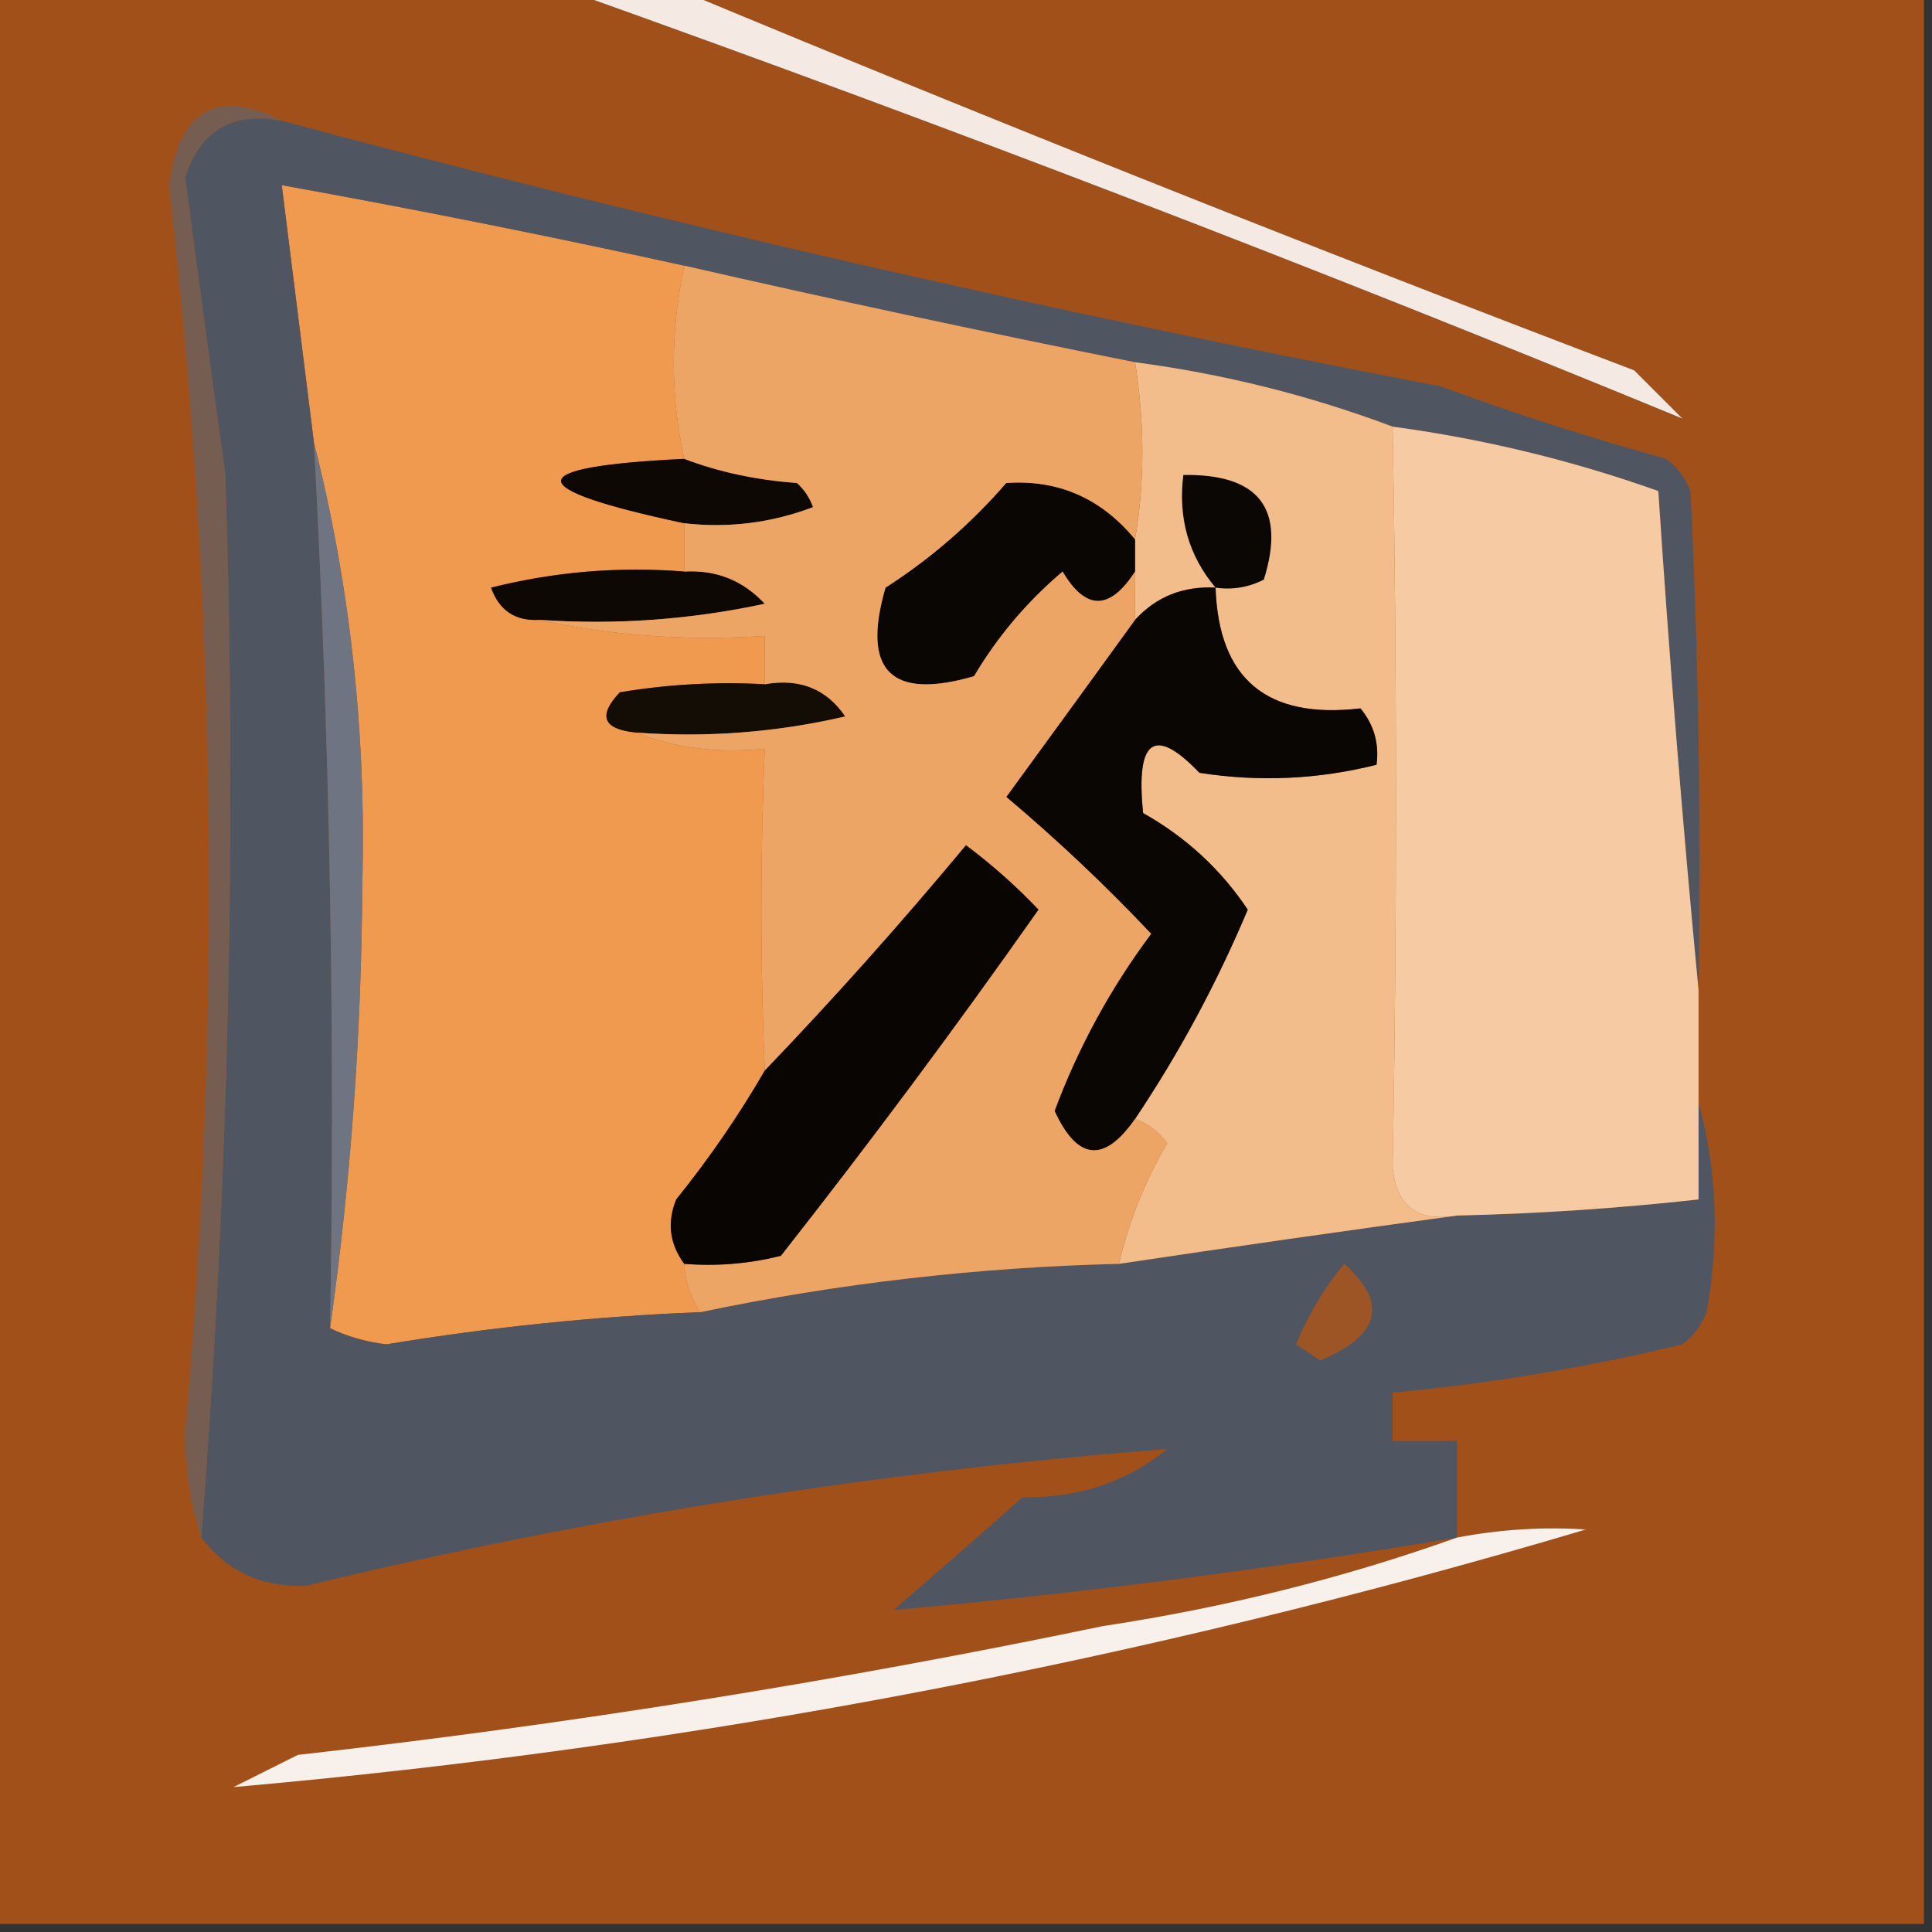
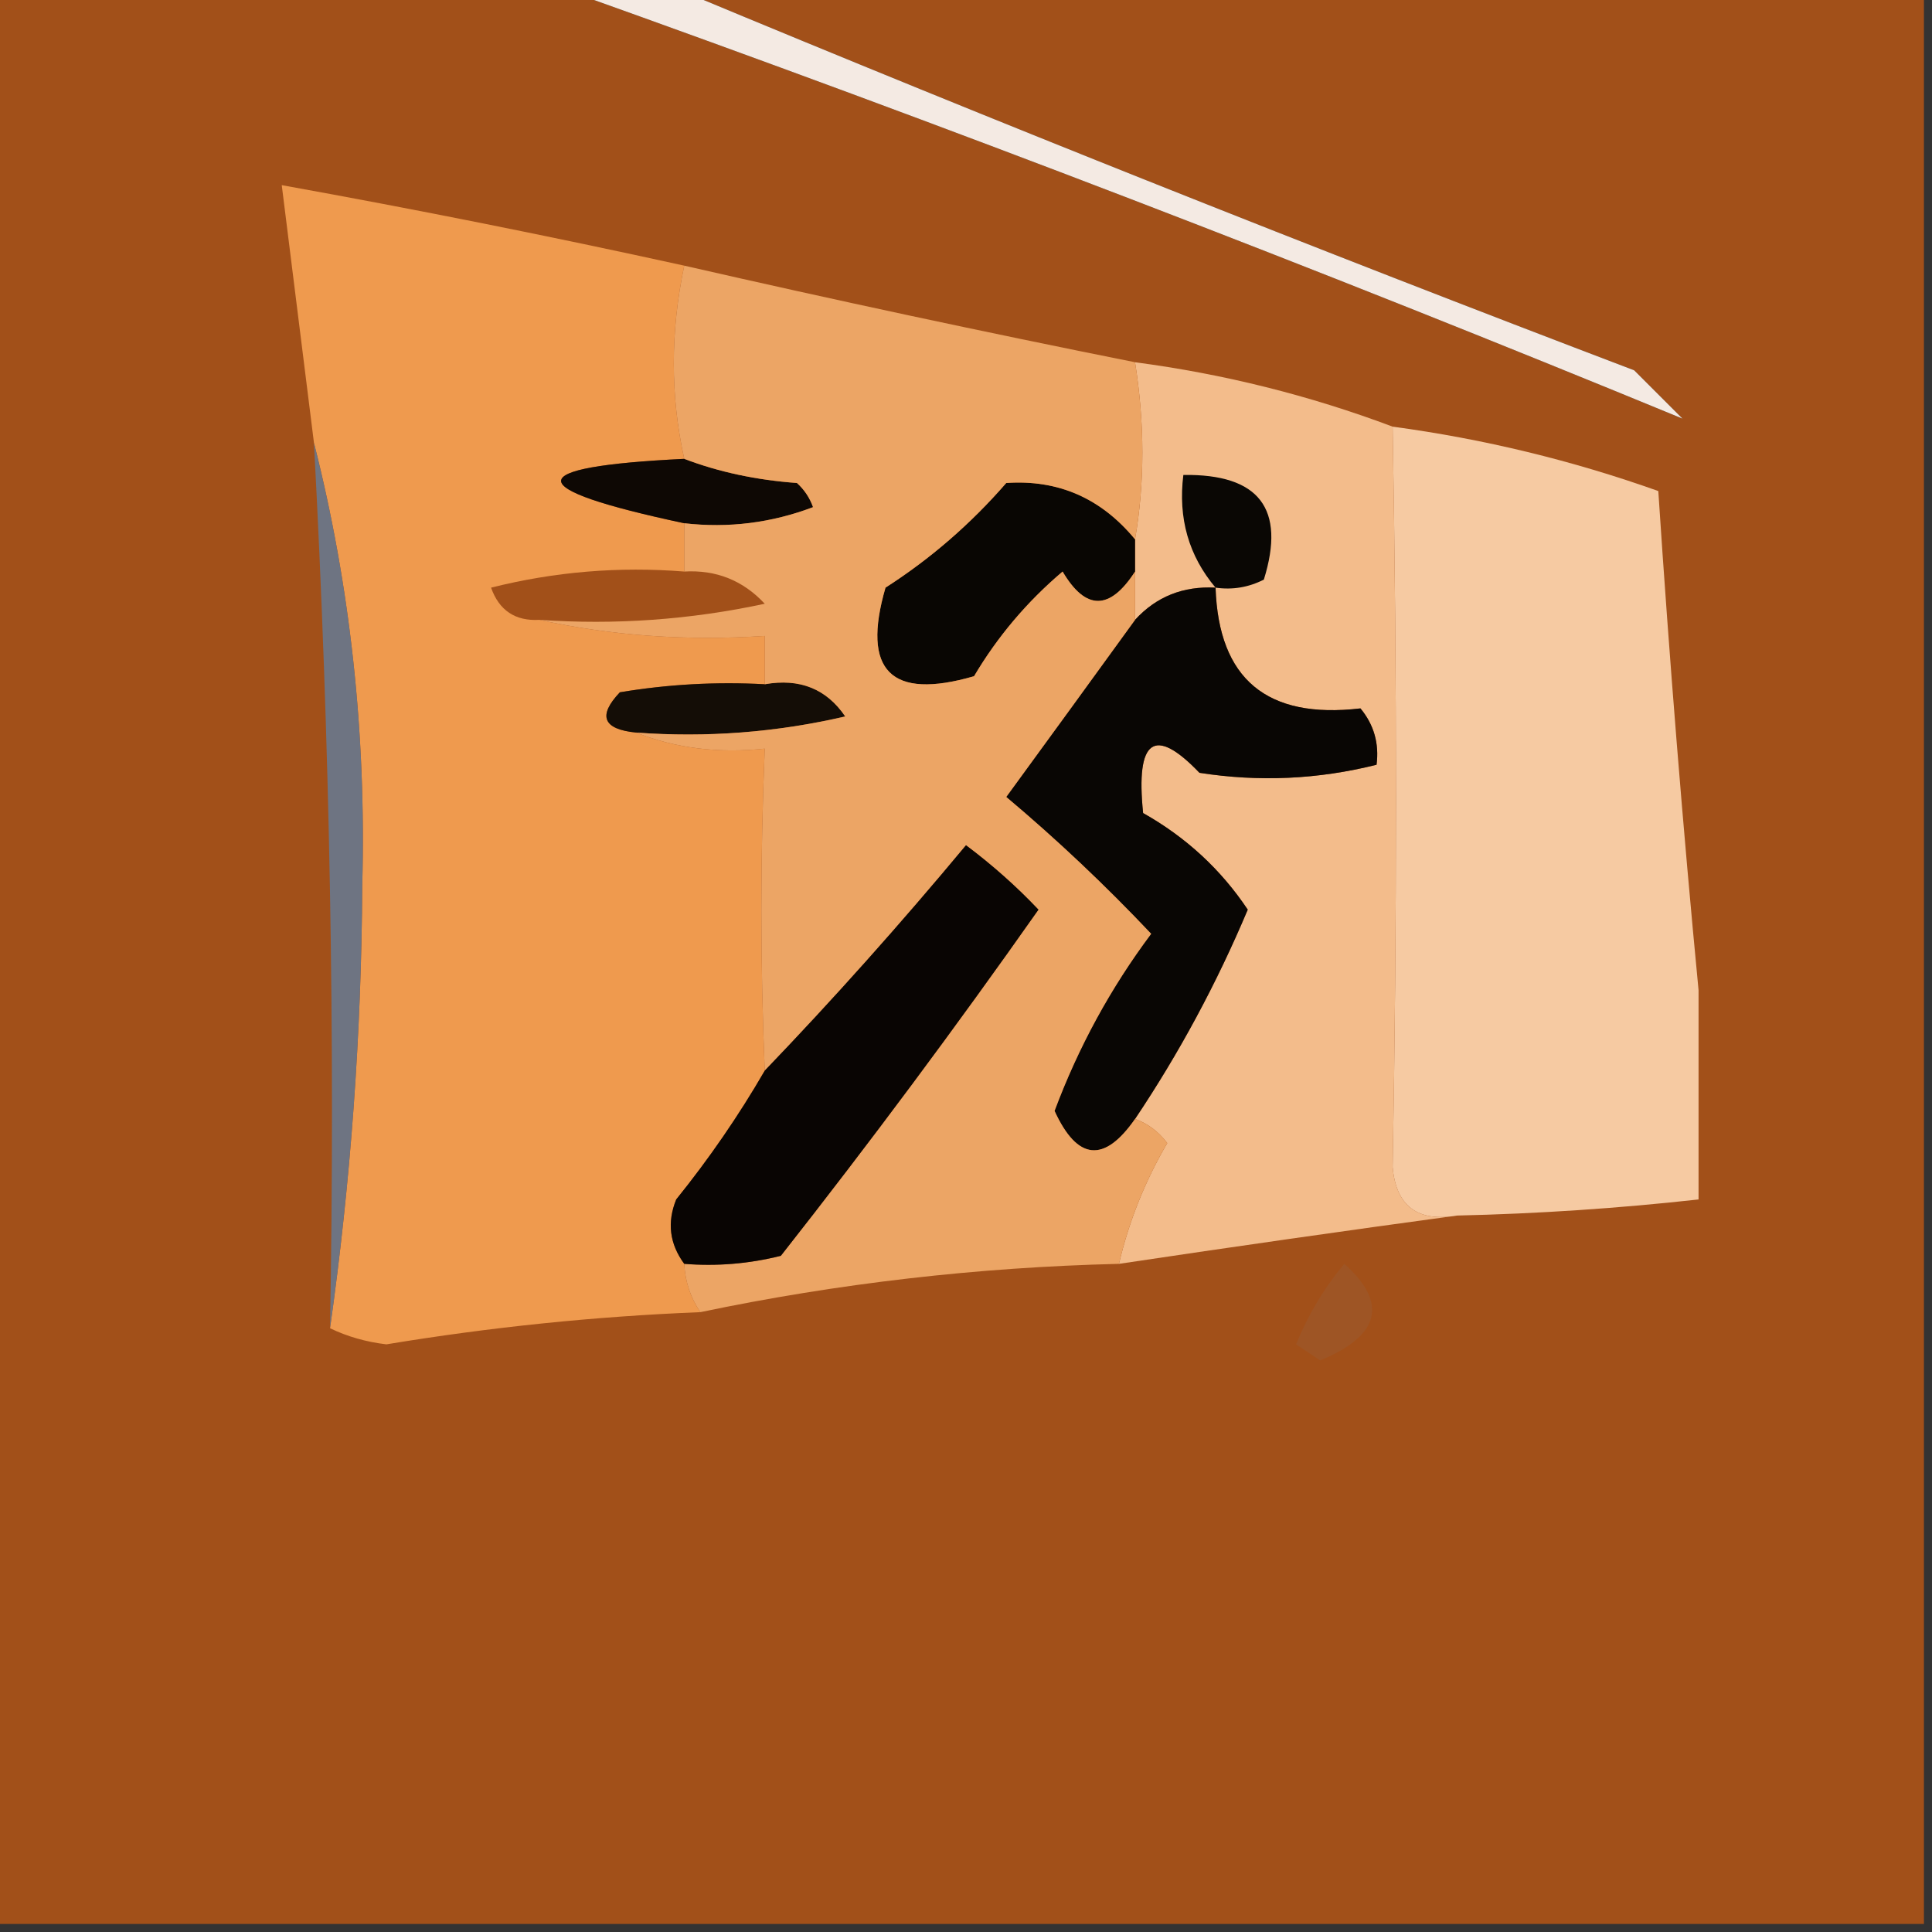
<svg xmlns="http://www.w3.org/2000/svg" version="1.1" width="120px" height="120px" style="shape-rendering:geometricPrecision; text-rendering:geometricPrecision; image-rendering:optimizeQuality; fill-rule:evenodd; clip-rule:evenodd">
  <rect width="100%" height="100%" fill="#333333" stroke="none" />
  <g>
    <path style="opacity:1" fill="#a25019" d="M -0.5,-0.5 C 11.5,-0.5 23.5,-0.5 35.5,-0.5C 58.733,7.786 81.733,16.619 104.5,26C 103.5,25 102.5,24 101.5,23C 81.603,15.43 61.937,7.597 42.5,-0.5C 68.167,-0.5 93.833,-0.5 119.5,-0.5C 119.5,39.5 119.5,79.5 119.5,119.5C 79.5,119.5 39.5,119.5 -0.5,119.5C -0.5,79.5 -0.5,39.5 -0.5,-0.5 Z" />
  </g>
  <g>
    <path style="opacity:1" fill="#f4eae3" d="M 35.5,-0.5 C 37.833,-0.5 40.167,-0.5 42.5,-0.5C 61.937,7.597 81.603,15.43 101.5,23C 102.5,24 103.5,25 104.5,26C 81.733,16.619 58.733,7.786 35.5,-0.5 Z" />
  </g>
  <g>
    <path style="opacity:1" fill="#ef9a4e" d="M 42.5,16.5 C 41.634,20.601 41.634,24.601 42.5,28.5C 32.3,28.995 32.3,30.328 42.5,32.5C 42.5,33.5 42.5,34.5 42.5,35.5C 38.445,35.176 34.445,35.509 30.5,36.5C 31.005,37.919 32.005,38.585 33.5,38.5C 37.97,39.486 42.637,39.819 47.5,39.5C 47.5,40.5 47.5,41.5 47.5,42.5C 44.482,42.335 41.482,42.502 38.5,43C 37.117,44.461 37.451,45.294 39.5,45.5C 41.948,46.473 44.615,46.806 47.5,46.5C 47.22,53.185 47.22,59.852 47.5,66.5C 45.887,69.286 44.054,71.953 42,74.5C 41.421,75.928 41.588,77.262 42.5,78.5C 42.557,79.609 42.89,80.609 43.5,81.5C 36.962,81.763 30.462,82.43 24,83.5C 22.744,83.352 21.577,83.018 20.5,82.5C 21.785,73.386 22.451,64.219 22.5,55C 22.755,45.554 21.755,36.388 19.5,27.5C 18.833,22.167 18.167,16.833 17.5,11.5C 25.862,13.007 34.195,14.674 42.5,16.5 Z" />
  </g>
  <g>
-     <path style="opacity:1" fill="#505562" d="M 17.5,7.5 C 41.257,13.867 65.257,19.367 89.5,24C 94.057,25.684 98.724,27.184 103.5,28.5C 104.192,29.025 104.692,29.692 105,30.5C 105.5,40.828 105.666,51.161 105.5,61.5C 104.524,51.333 103.691,41 103,30.5C 97.659,28.598 92.159,27.264 86.5,26.5C 81.341,24.56 76.007,23.226 70.5,22.5C 61.115,20.623 51.781,18.623 42.5,16.5C 34.195,14.674 25.862,13.007 17.5,11.5C 18.167,16.833 18.833,22.167 19.5,27.5C 20.489,46.008 20.822,64.341 20.5,82.5C 21.577,83.018 22.744,83.352 24,83.5C 30.462,82.43 36.962,81.763 43.5,81.5C 52.055,79.711 60.721,78.711 69.5,78.5C 76.617,77.435 83.617,76.435 90.5,75.5C 95.518,75.387 100.518,75.053 105.5,74.5C 105.5,72.5 105.5,70.5 105.5,68.5C 106.647,72.646 106.814,76.98 106,81.5C 105.692,82.308 105.192,82.975 104.5,83.5C 98.575,84.936 92.575,85.936 86.5,86.5C 86.5,87.5 86.5,88.5 86.5,89.5C 87.833,89.5 89.167,89.5 90.5,89.5C 90.5,91.5 90.5,93.5 90.5,95.5C 78.888,97.456 67.221,98.956 55.5,100C 58.159,97.712 60.826,95.378 63.5,93C 66.972,93.057 69.972,92.057 72.5,90C 54.455,91.408 36.621,94.242 19,98.5C 16.288,98.609 14.122,97.609 12.5,95.5C 14.204,73.529 14.704,51.529 14,29.5C 13.138,23.287 12.304,17.12 11.5,11C 12.45,8.09 14.45,6.923 17.5,7.5 Z" />
-   </g>
+     </g>
  <g>
    <path style="opacity:1" fill="#f3bc8b" d="M 70.5,22.5 C 76.007,23.226 81.341,24.56 86.5,26.5C 86.774,42.107 86.774,57.44 86.5,72.5C 86.719,74.915 88.052,75.915 90.5,75.5C 83.617,76.435 76.617,77.435 69.5,78.5C 70.119,75.864 71.119,73.364 72.5,71C 71.956,70.283 71.289,69.783 70.5,69.5C 73.236,65.418 75.57,61.085 77.5,56.5C 75.836,54.005 73.67,52.005 71,50.5C 70.532,45.909 71.699,45.076 74.5,48C 78.203,48.579 81.869,48.412 85.5,47.5C 85.67,46.178 85.337,45.011 84.5,44C 78.691,44.682 75.691,42.182 75.5,36.5C 73.486,36.392 71.82,37.058 70.5,38.5C 70.5,37.5 70.5,36.5 70.5,35.5C 70.5,34.833 70.5,34.167 70.5,33.5C 71.105,29.982 71.105,26.315 70.5,22.5 Z" />
  </g>
  <g>
    <path style="opacity:1" fill="#0e0804" d="M 42.5,28.5 C 44.631,29.314 46.964,29.814 49.5,30C 49.957,30.414 50.291,30.914 50.5,31.5C 47.913,32.48 45.247,32.813 42.5,32.5C 32.3,30.328 32.3,28.995 42.5,28.5 Z" />
  </g>
  <g>
    <path style="opacity:1" fill="#f6caa2" d="M 86.5,26.5 C 92.159,27.264 97.659,28.598 103,30.5C 103.691,41 104.524,51.333 105.5,61.5C 105.5,63.833 105.5,66.167 105.5,68.5C 105.5,70.5 105.5,72.5 105.5,74.5C 100.518,75.053 95.518,75.387 90.5,75.5C 88.052,75.915 86.719,74.915 86.5,72.5C 86.774,57.44 86.774,42.107 86.5,26.5 Z" />
  </g>
  <g>
    <path style="opacity:1" fill="#090603" d="M 70.5,33.5 C 70.5,34.167 70.5,34.833 70.5,35.5C 68.932,37.931 67.432,37.931 66,35.5C 63.791,37.373 61.958,39.54 60.5,42C 55.333,43.5 53.5,41.667 55,36.5C 57.795,34.707 60.295,32.54 62.5,30C 65.725,29.777 68.391,30.943 70.5,33.5 Z" />
  </g>
  <g>
    <path style="opacity:1" fill="#0a0704" d="M 75.5,36.5 C 73.832,34.521 73.166,32.188 73.5,29.5C 78.207,29.431 79.873,31.597 78.5,36C 77.552,36.483 76.552,36.65 75.5,36.5 Z" />
  </g>
  <g>
-     <path style="opacity:1" fill="#0e0804" d="M 42.5,35.5 C 44.483,35.383 46.15,36.05 47.5,37.5C 42.88,38.493 38.214,38.827 33.5,38.5C 32.005,38.585 31.005,37.919 30.5,36.5C 34.445,35.509 38.445,35.176 42.5,35.5 Z" />
-   </g>
+     </g>
  <g>
    <path style="opacity:1" fill="#090604" d="M 75.5,36.5 C 75.691,42.182 78.691,44.682 84.5,44C 85.337,45.011 85.67,46.178 85.5,47.5C 81.869,48.412 78.203,48.579 74.5,48C 71.699,45.076 70.532,45.909 71,50.5C 73.67,52.005 75.836,54.005 77.5,56.5C 75.57,61.085 73.236,65.418 70.5,69.5C 68.581,72.253 66.915,72.086 65.5,69C 66.985,65.029 68.985,61.362 71.5,58C 68.651,54.984 65.651,52.15 62.5,49.5C 65.191,45.815 67.858,42.148 70.5,38.5C 71.82,37.058 73.486,36.392 75.5,36.5 Z" />
  </g>
  <g>
    <path style="opacity:1" fill="#140d06" d="M 47.5,42.5 C 49.665,42.116 51.331,42.783 52.5,44.5C 48.217,45.492 43.884,45.826 39.5,45.5C 37.451,45.294 37.117,44.461 38.5,43C 41.482,42.502 44.482,42.335 47.5,42.5 Z" />
  </g>
  <g>
    <path style="opacity:1" fill="#eca565" d="M 42.5,16.5 C 51.781,18.623 61.115,20.623 70.5,22.5C 71.105,26.315 71.105,29.982 70.5,33.5C 68.391,30.943 65.725,29.777 62.5,30C 60.295,32.54 57.795,34.707 55,36.5C 53.5,41.667 55.333,43.5 60.5,42C 61.958,39.54 63.791,37.373 66,35.5C 67.432,37.931 68.932,37.931 70.5,35.5C 70.5,36.5 70.5,37.5 70.5,38.5C 67.858,42.148 65.191,45.815 62.5,49.5C 65.651,52.15 68.651,54.984 71.5,58C 68.985,61.362 66.985,65.029 65.5,69C 66.915,72.086 68.581,72.253 70.5,69.5C 71.289,69.783 71.956,70.283 72.5,71C 71.119,73.364 70.119,75.864 69.5,78.5C 60.721,78.711 52.055,79.711 43.5,81.5C 42.89,80.609 42.557,79.609 42.5,78.5C 44.527,78.662 46.527,78.496 48.5,78C 54.026,70.974 59.359,63.808 64.5,56.5C 63.135,55.059 61.635,53.726 60,52.5C 55.917,57.407 51.75,62.073 47.5,66.5C 47.22,59.852 47.22,53.185 47.5,46.5C 44.615,46.806 41.948,46.473 39.5,45.5C 43.884,45.826 48.217,45.492 52.5,44.5C 51.331,42.783 49.665,42.116 47.5,42.5C 47.5,41.5 47.5,40.5 47.5,39.5C 42.637,39.819 37.97,39.486 33.5,38.5C 38.214,38.827 42.88,38.493 47.5,37.5C 46.15,36.05 44.483,35.383 42.5,35.5C 42.5,34.5 42.5,33.5 42.5,32.5C 45.247,32.813 47.913,32.48 50.5,31.5C 50.291,30.914 49.957,30.414 49.5,30C 46.964,29.814 44.631,29.314 42.5,28.5C 41.634,24.601 41.634,20.601 42.5,16.5 Z" />
  </g>
  <g>
-     <path style="opacity:1" fill="#765d52" d="M 17.5,7.5 C 14.45,6.923 12.45,8.09 11.5,11C 12.304,17.12 13.138,23.287 14,29.5C 14.704,51.529 14.204,73.529 12.5,95.5C 11.837,93.527 11.504,91.361 11.5,89C 13.769,63.144 13.435,37.311 10.5,11.5C 11.136,6.803 13.469,5.47 17.5,7.5 Z" />
-   </g>
+     </g>
  <g>
-     <path style="opacity:1" fill="#090503" d="M 42.5,78.5 C 41.588,77.262 41.421,75.928 42,74.5C 44.054,71.953 45.887,69.286 47.5,66.5C 51.75,62.073 55.917,57.407 60,52.5C 61.635,53.726 63.135,55.059 64.5,56.5C 59.359,63.808 54.026,70.974 48.5,78C 46.527,78.496 44.527,78.662 42.5,78.5 Z" />
+     <path style="opacity:1" fill="#090503" d="M 42.5,78.5 C 41.588,77.262 41.421,75.928 42,74.5C 44.054,71.953 45.887,69.286 47.5,66.5C 51.75,62.073 55.917,57.407 60,52.5C 61.635,53.726 63.135,55.059 64.5,56.5C 59.359,63.808 54.026,70.974 48.5,78C 46.527,78.496 44.527,78.662 42.5,78.5 " />
  </g>
  <g>
    <path style="opacity:1" fill="#6e7482" d="M 19.5,27.5 C 21.755,36.388 22.755,45.554 22.5,55C 22.451,64.219 21.785,73.386 20.5,82.5C 20.822,64.341 20.489,46.008 19.5,27.5 Z" />
  </g>
  <g>
    <path style="opacity:1" fill="#9e5525" d="M 83.5,78.5 C 86.225,80.951 85.725,82.951 82,84.5C 81.5,84.167 81,83.833 80.5,83.5C 81.26,81.64 82.26,79.973 83.5,78.5 Z" />
  </g>
  <g>
-     <path style="opacity:1" fill="#f7f0eb" d="M 90.5,95.5 C 93.176,94.992 95.843,94.825 98.5,95C 71.073,103.152 43.074,108.485 14.5,111C 15.833,110.333 17.167,109.667 18.5,109C 35.294,107.108 51.961,104.441 68.5,101C 76.134,99.846 83.467,98.013 90.5,95.5 Z" />
-   </g>
+     </g>
</svg>